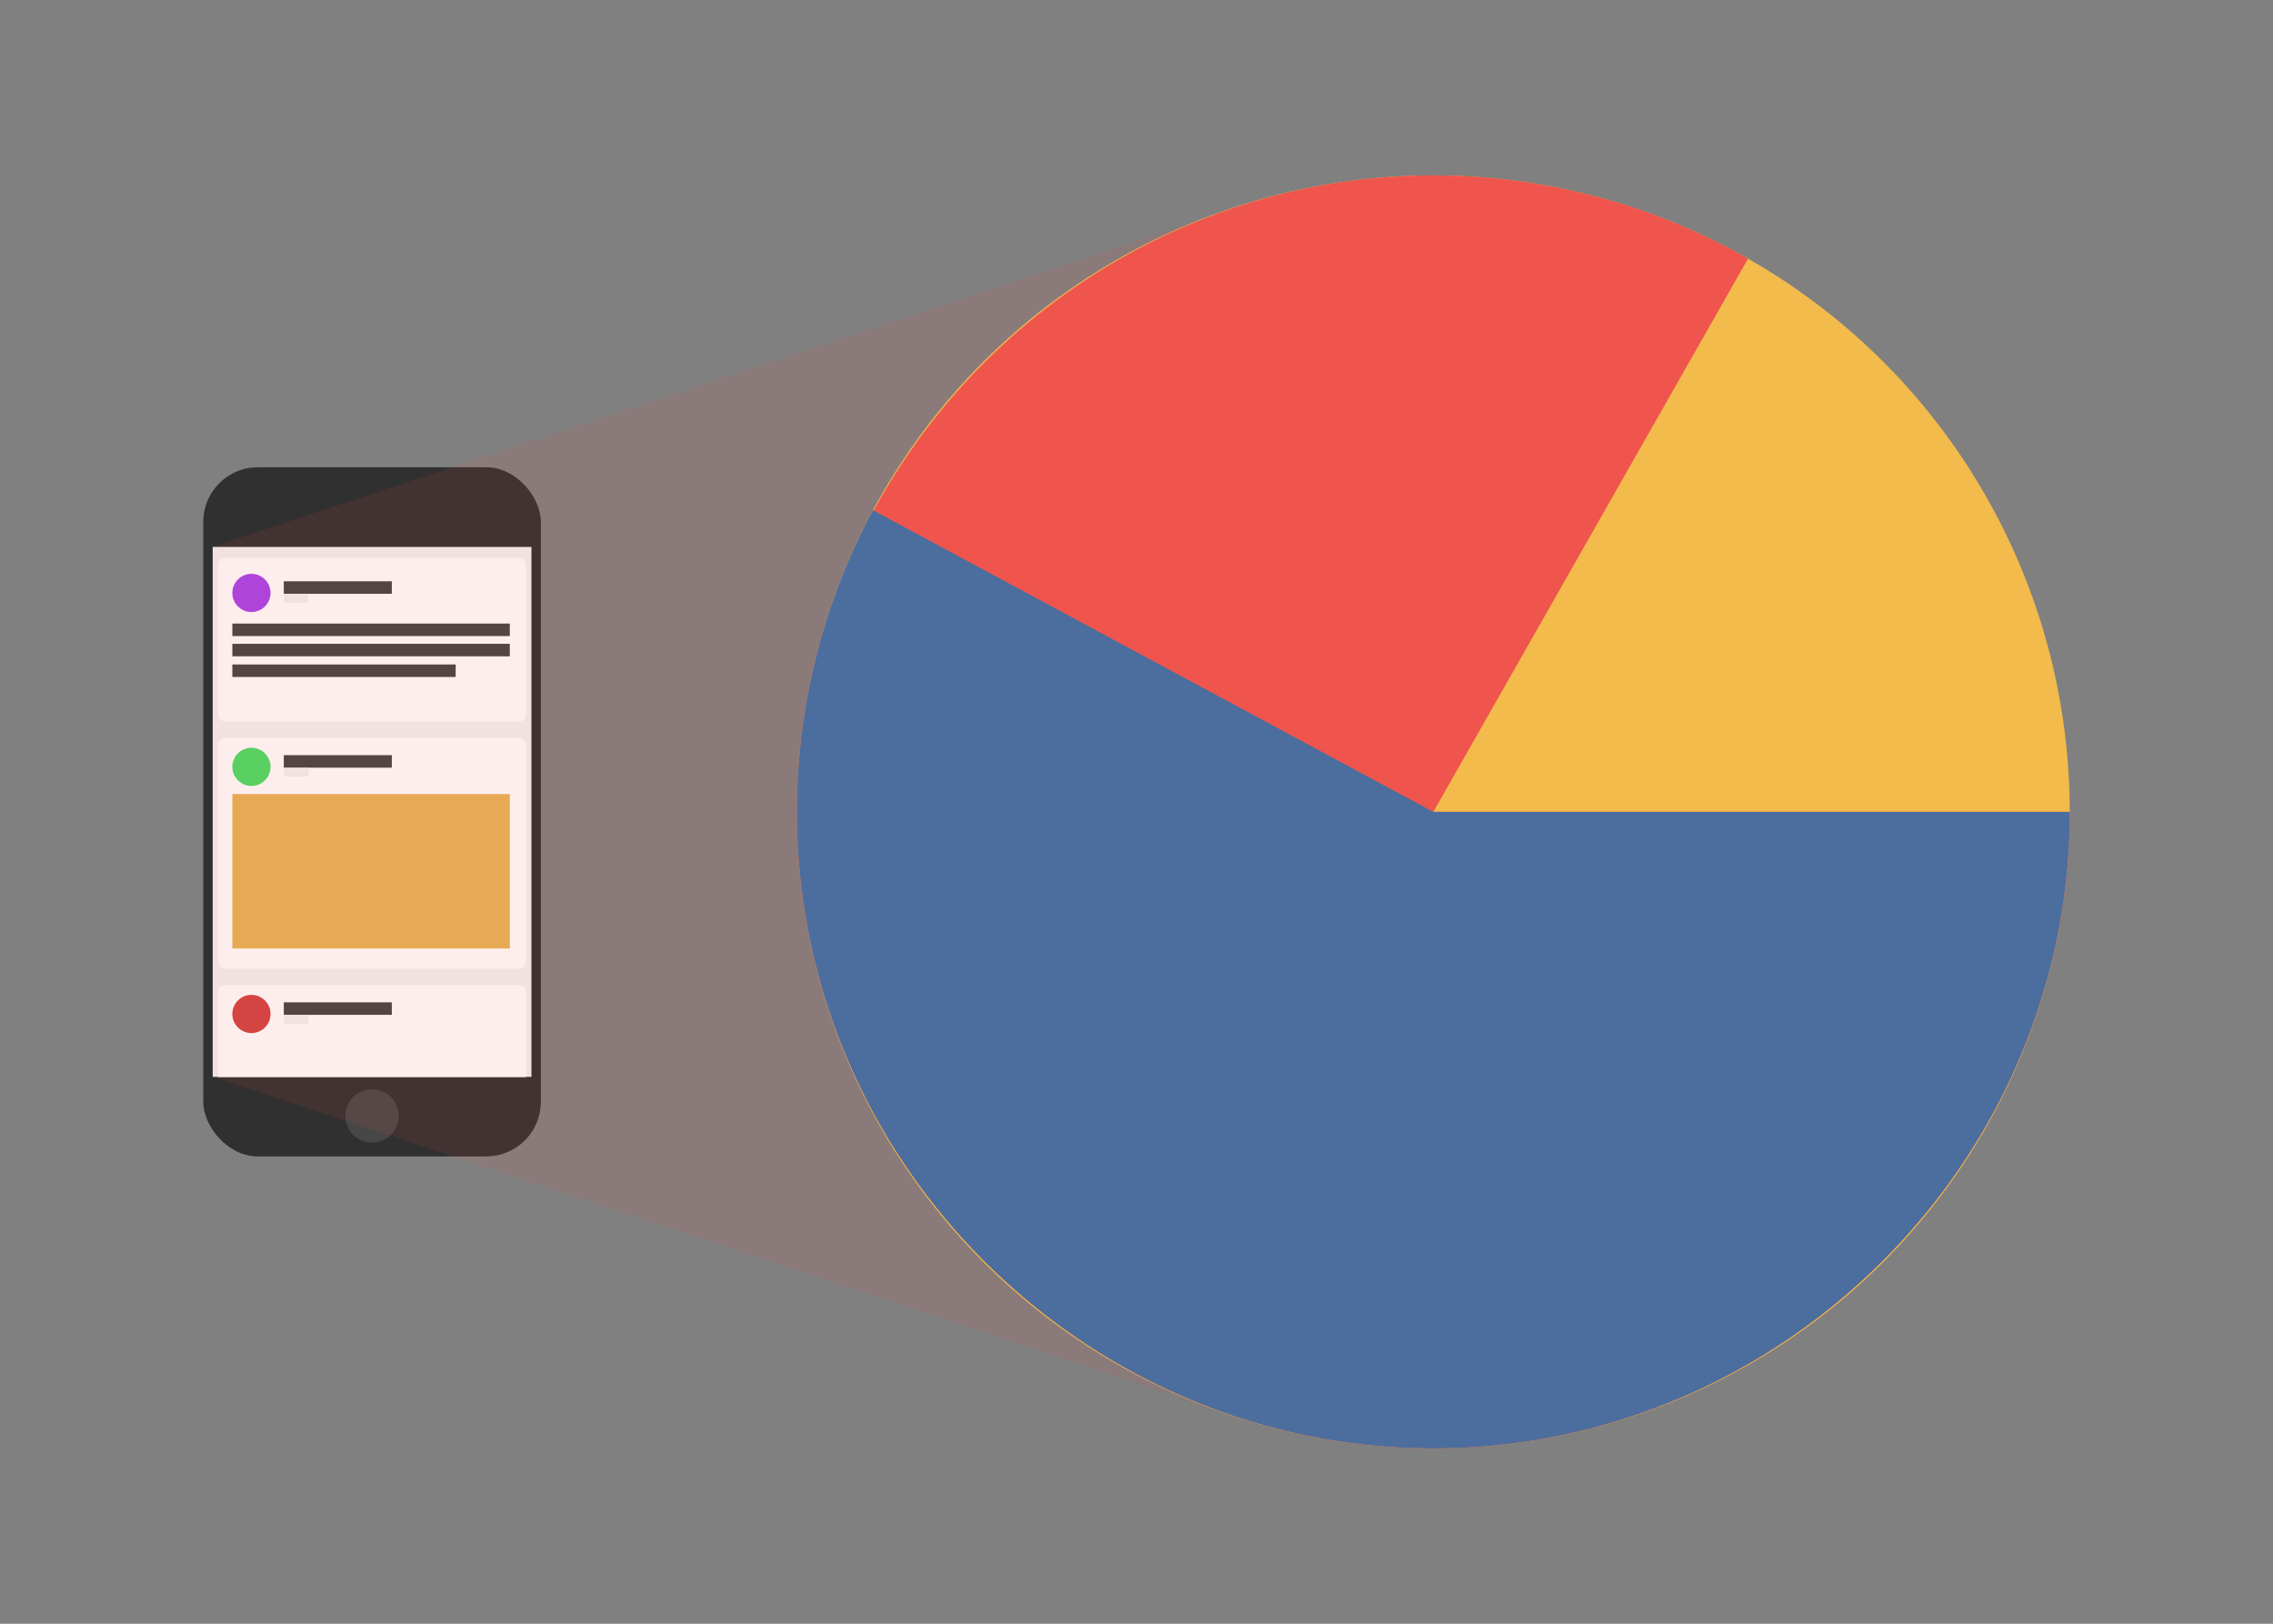
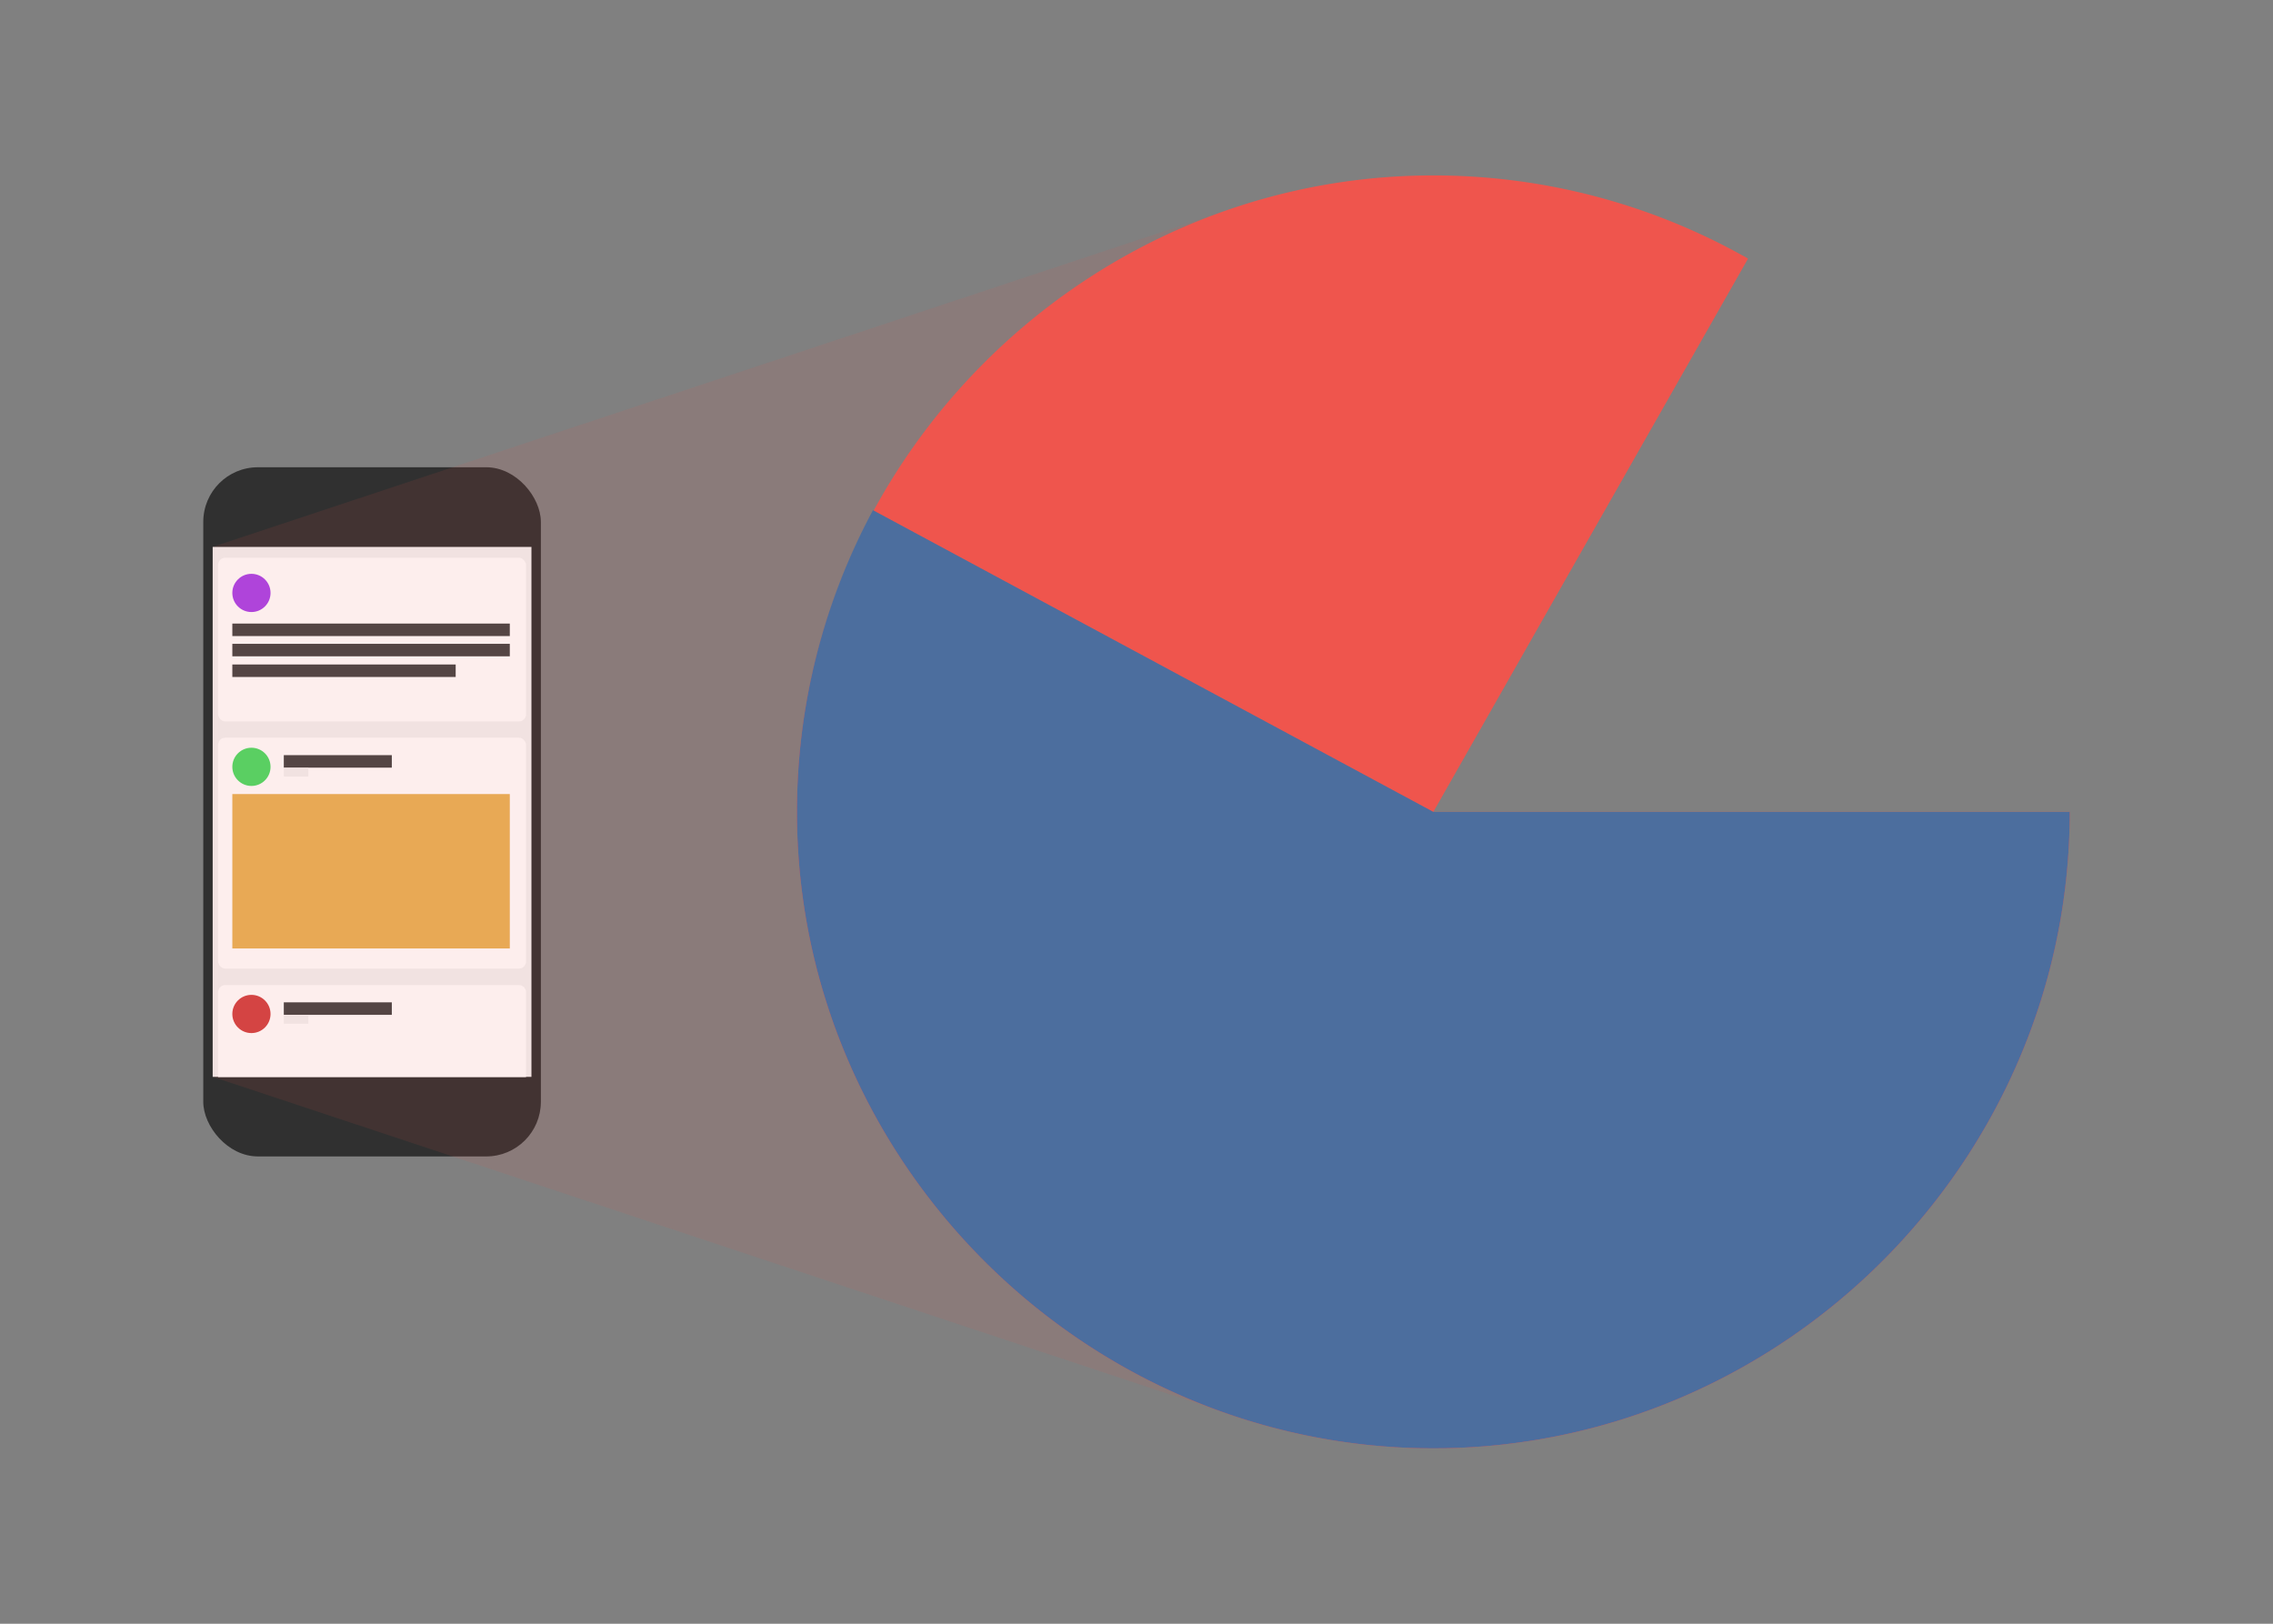
<svg xmlns="http://www.w3.org/2000/svg" viewBox="0 0 420 300">
  <rect x="0" y="0" width="420" height="300" fill="#808080" stroke="none" />
  <defs>
    <style>.cls-1{isolation:isolate;}.cls-2{fill:#303030;}.cls-3{fill:#f2f2f2;}.cls-4{fill:#474747;}.cls-5{fill:#fff;}.cls-6{fill:#a842ea;}.cls-7{fill:#444;}.cls-8{fill:#e8b356;}.cls-9{fill:#4add65;}.cls-10{fill:#d14242;}.cls-11,.cls-13{fill:#ef554d;}.cls-11{opacity:0.1;mix-blend-mode:overlay;}.cls-12{fill:#f2bb4c;}.cls-14{fill:#4c6e9e;}</style>
  </defs>
  <title>tec4</title>
  <g class="cls-1">
    <g id="Camada_1" data-name="Camada 1">
      <rect class="cls-2" x="37.56" y="86.33" width="62.38" height="127.33" rx="10.09" ry="10.09" />
      <rect class="cls-3" x="39.3" y="101.05" width="58.9" height="97.91" />
-       <circle class="cls-4" cx="68.75" cy="206.18" r="4.93" />
      <rect class="cls-5" x="40.3" y="103.05" width="56.9" height="30.24" rx="1.33" ry="1.33" />
      <rect class="cls-5" x="40.3" y="136.29" width="56.9" height="42.67" rx="1.33" ry="1.33" />
      <circle class="cls-6" cx="46.46" cy="109.55" r="3.53" />
-       <rect class="cls-7" x="52.44" y="107.4" width="19.96" height="2.31" />
      <rect class="cls-7" x="42.93" y="115.21" width="51.27" height="2.31" />
      <rect class="cls-8" x="42.93" y="146.71" width="51.27" height="28.53" />
      <rect class="cls-7" x="42.93" y="118.95" width="51.27" height="2.31" />
      <rect class="cls-7" x="42.93" y="122.77" width="41.27" height="2.31" />
-       <rect class="cls-3" x="52.44" y="109.76" width="4.54" height="1.59" />
      <circle class="cls-9" cx="46.46" cy="141.68" r="3.53" />
      <rect class="cls-7" x="52.44" y="139.52" width="19.96" height="2.31" />
      <rect class="cls-3" x="52.44" y="141.88" width="4.54" height="1.59" />
      <path class="cls-5" d="M41.63,182H95.87a1.33,1.33,0,0,1,1.33,1.33V199a0,0,0,0,1,0,0H40.3a0,0,0,0,1,0,0V183.28A1.33,1.33,0,0,1,41.63,182Z" />
      <circle class="cls-10" cx="46.46" cy="187.34" r="3.53" />
      <rect class="cls-7" x="52.44" y="185.19" width="19.96" height="2.31" />
      <rect class="cls-3" x="52.44" y="187.55" width="4.54" height="1.59" />
      <polygon class="cls-11" points="233.17 36.73 233.17 263.27 39.3 198.95 39.3 101.04 233.17 36.73" />
-       <circle class="cls-12" cx="264.85" cy="150" r="117.59" />
      <path class="cls-13" d="M264.85,150H382.44c0,64.51-53.08,117.59-117.59,117.59S147.26,214.51,147.26,150,200.34,32.41,264.85,32.41A117.6,117.6,0,0,1,323,47.78Z" />
      <path class="cls-14" d="M264.85,150H382.44c0,64.51-53.08,117.59-117.59,117.59S147.26,214.51,147.26,150a117.6,117.6,0,0,1,14.05-55.74Z" />
    </g>
  </g>
</svg>